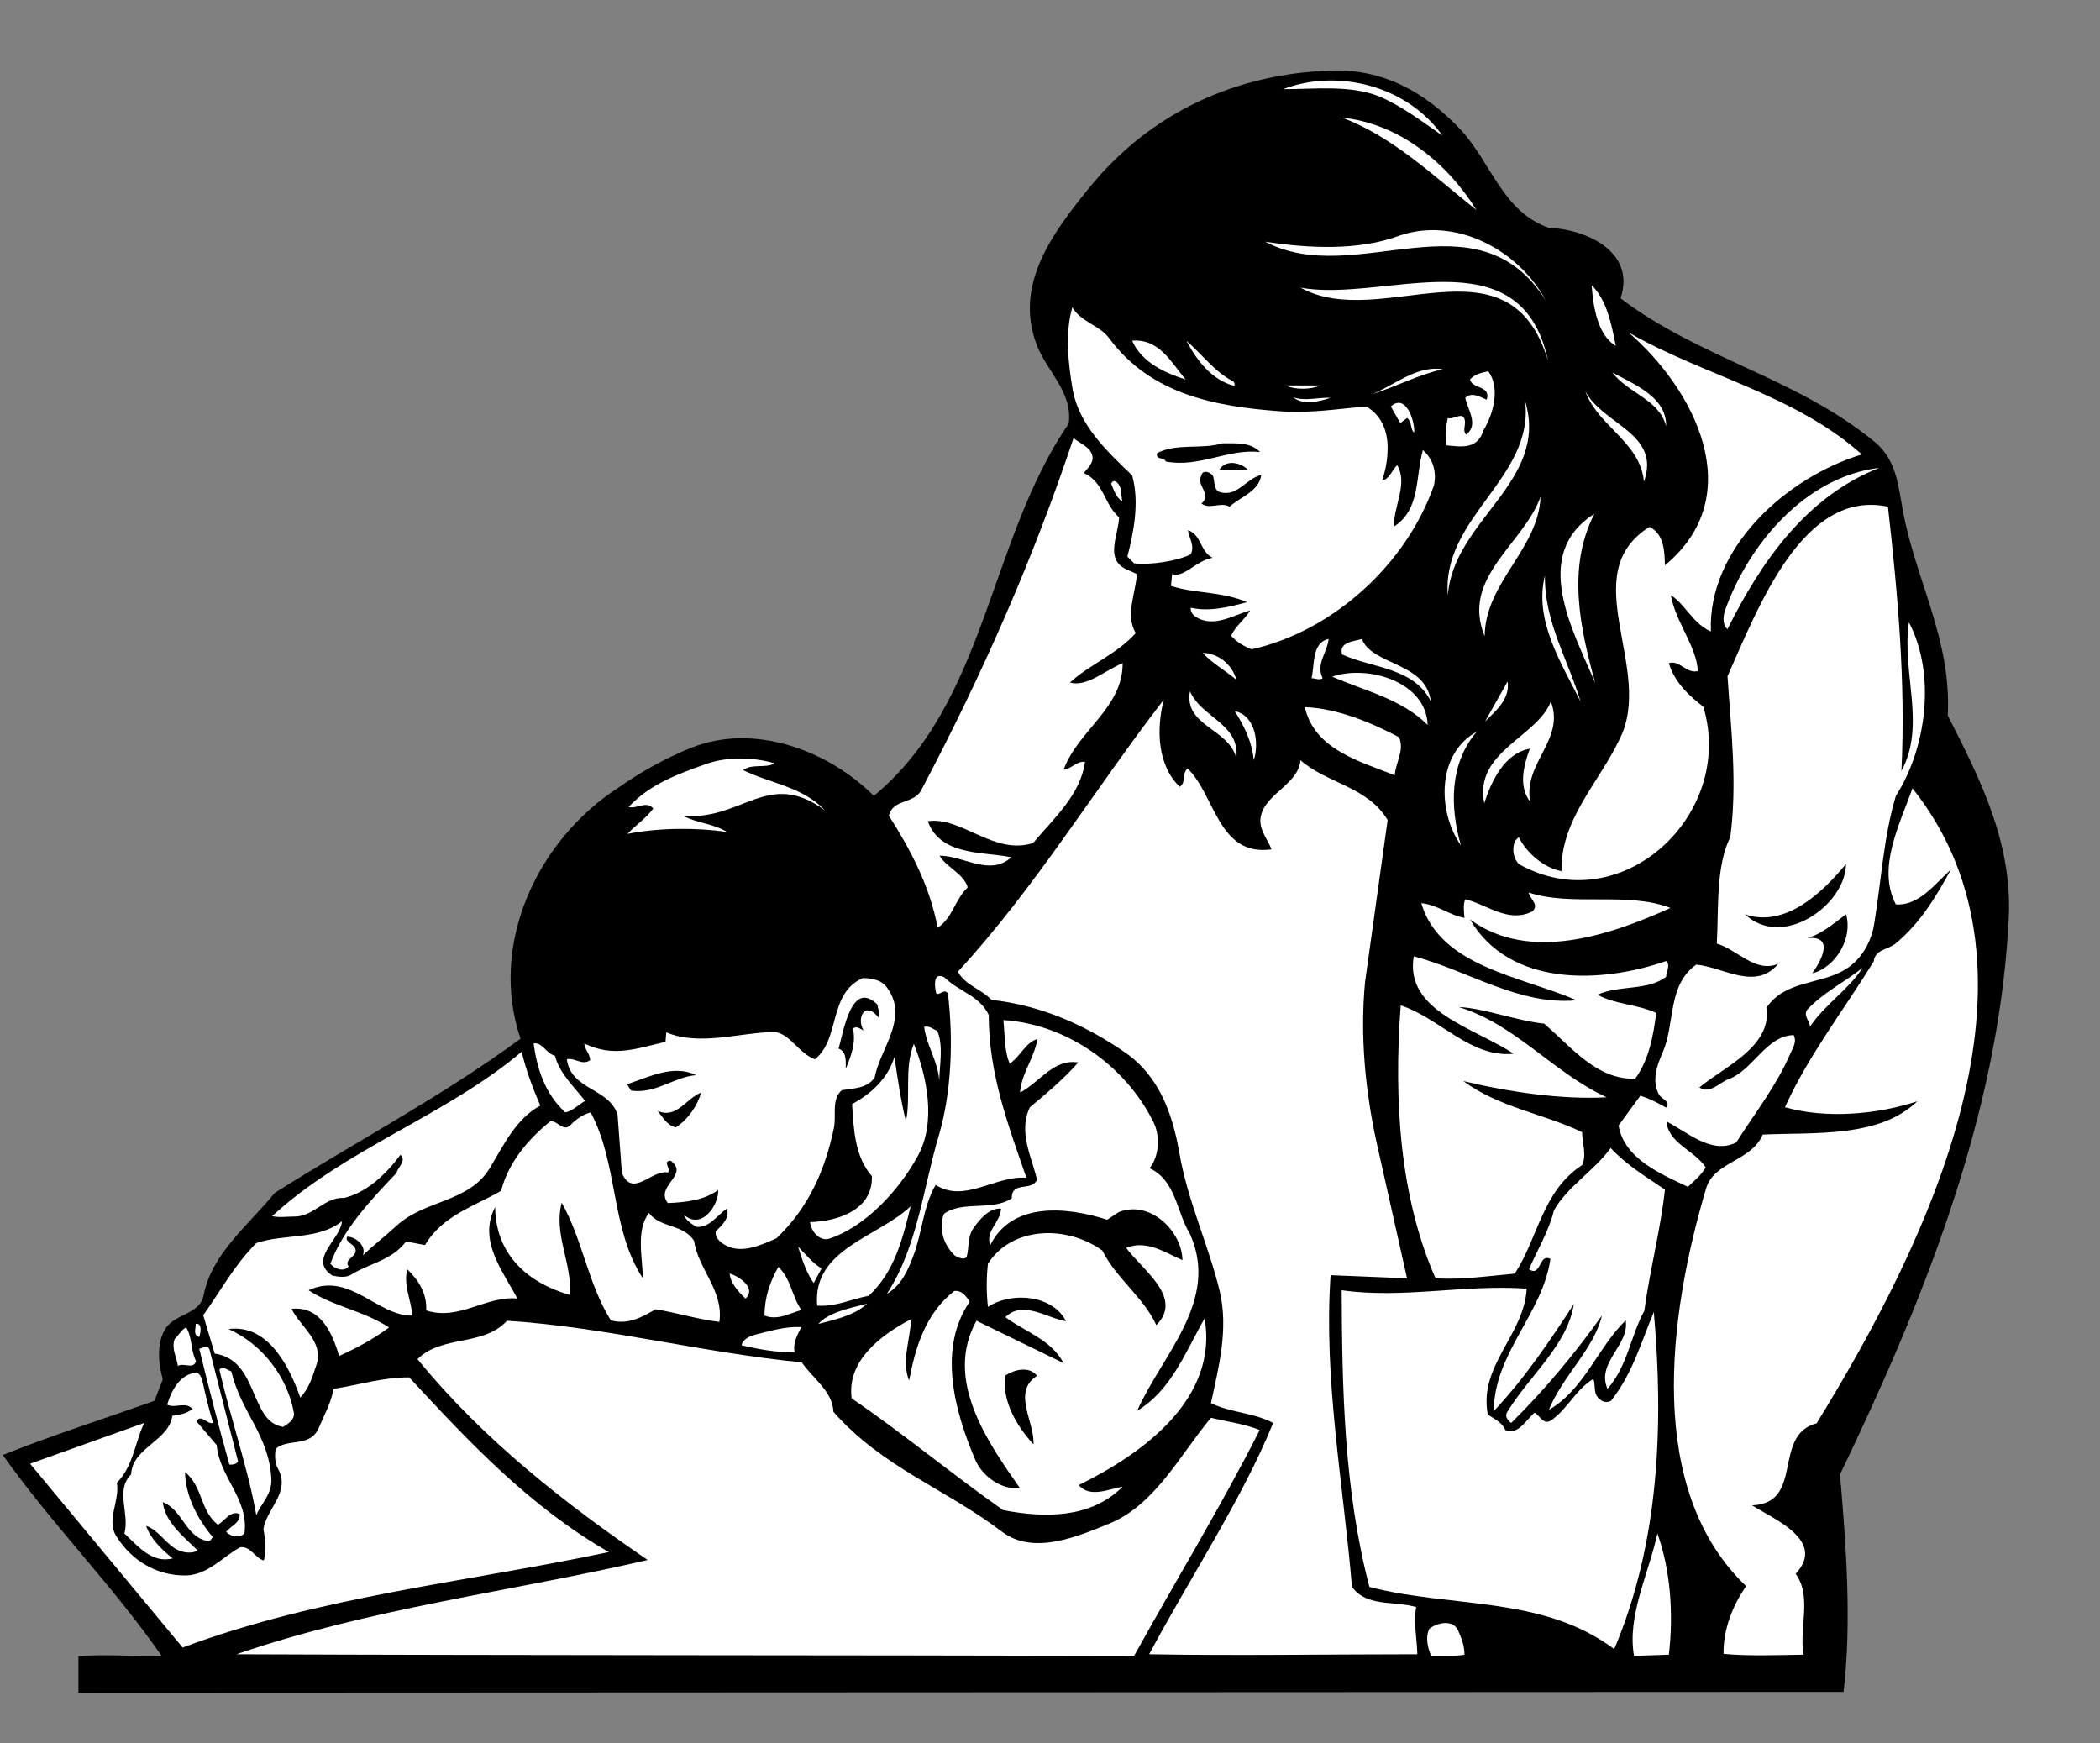
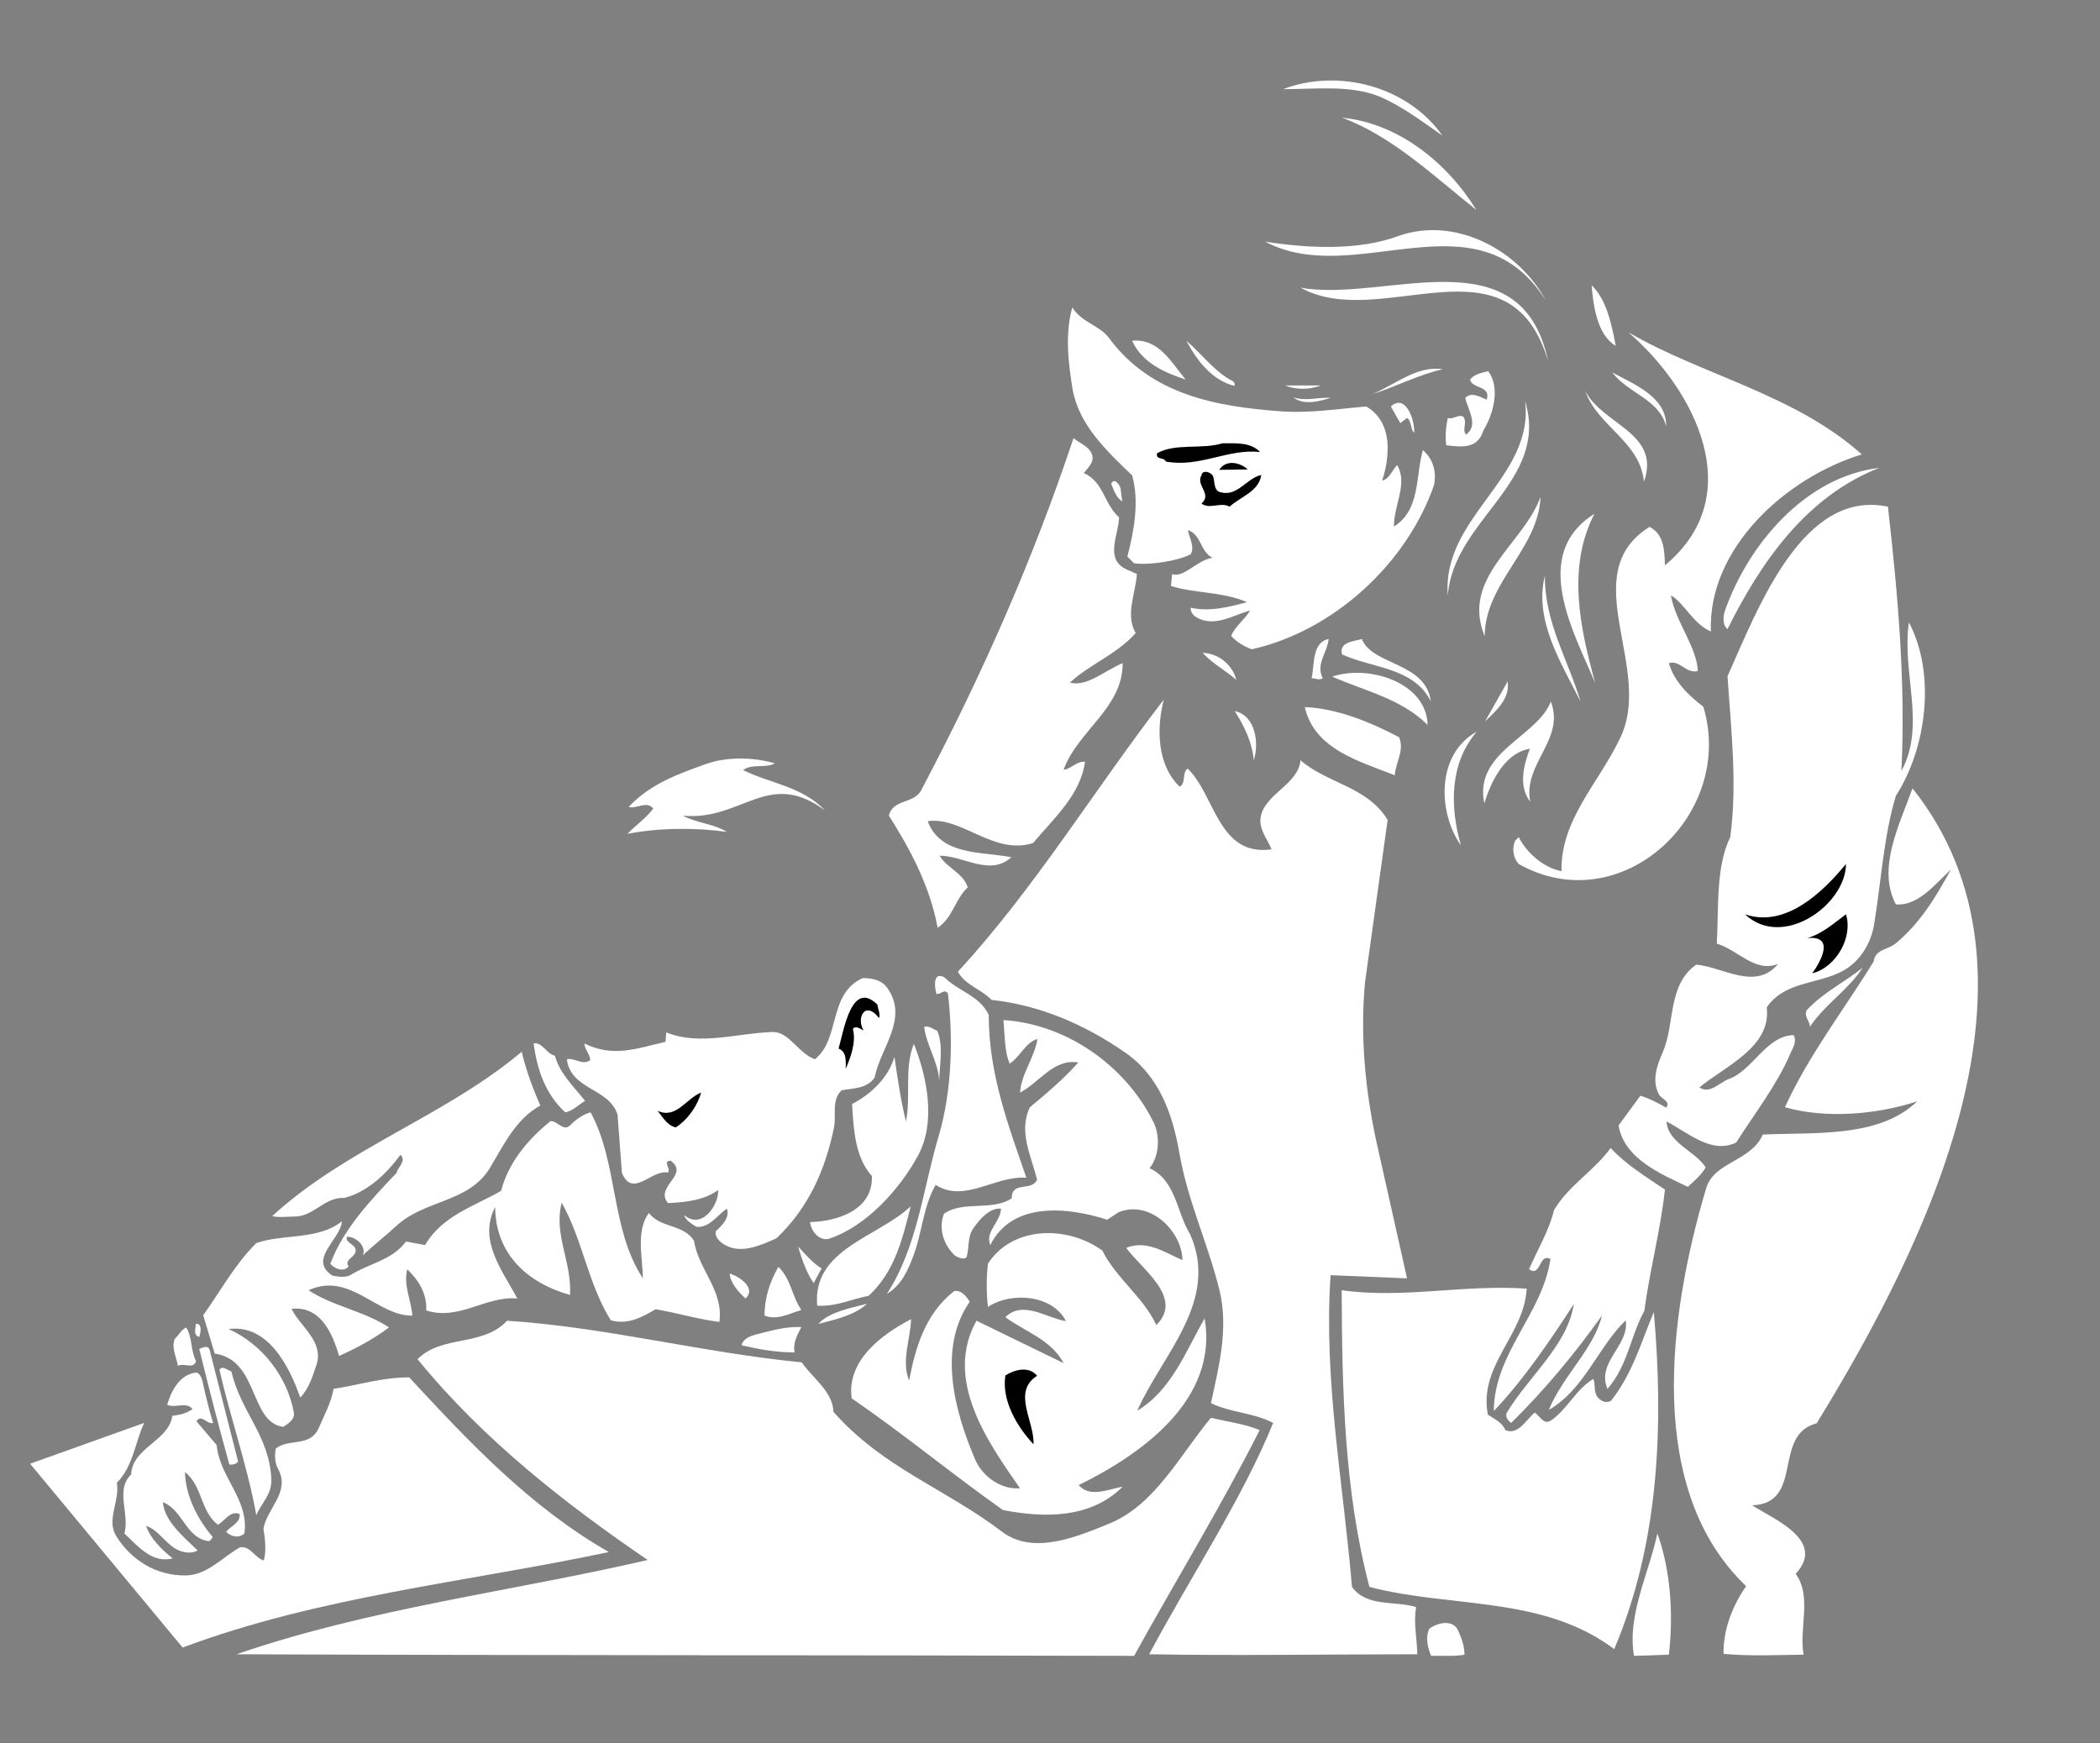
<svg xmlns="http://www.w3.org/2000/svg" viewBox="0 0 706.667 586.667" height="586.667" width="706.667" xml:space="preserve" id="svg2" version="1.1">
  <rect x="0" y="0" width="706.667" height="586.667" fill="#808080" stroke="none" />
  <defs id="defs6" />
  <g transform="matrix(1.333,0,0,-1.333,0,586.667)" id="g10">
    <g transform="scale(0.1)" id="g12">
-       <path id="path14" style="fill:#000000;fill-opacity:1;fill-rule:nonzero;stroke:none" d="m 3688,4073 c 78,-85 105,-206 222,-247 90,-3 221,-58 181,-178 200,-152 444,-200 641,-362 55,-45 60,-110 71,-170 32,-179 124,-328 114,-521 83,-163 168,-329 153,-528 -27,-490 -220,-962 -425,-1388 15,-175 30,-371 9,-549 L 198,128 v 92 c 69,6 139,-1 210,1 C 285,398 132,552 7,728 c 124,50 255,91 383,137 l 21,54 c -12,41 -16,95 8,130 25,36 86,35 95,82 20,105 112,176 180,259 206,130 423,244 620,389 -81,239 43,503 249,635 57,40 117,73 181,99 159,64 345,-5 462,-121 285,236 289,644 492,940 10,81 -56,132 -81,199 -58,152 42,284 131,394 157,194 375,291 615,298 127,4 234,-53 325,-150" />
      <path id="path16" style="fill:#ffffff;fill-opacity:1;fill-rule:nonzero;stroke:none" d="m 3641,4059 c -52,36 -103,75 -160,99 -73,29 -161,18 -242,18 139,53 314,8 402,-117" />
      <path id="path18" style="fill:#ffffff;fill-opacity:1;fill-rule:nonzero;stroke:none" d="m 3727,3871 c -109,87 -214,187 -339,233 142,-14 265,-113 339,-233" />
      <path id="path20" style="fill:#ffffff;fill-opacity:1;fill-rule:nonzero;stroke:none" d="m 3902,3643 c -175,276 -480,27 -708,148 109,-17 237,-23 338,15 142,49 301,-35 370,-163" />
      <path id="path22" style="fill:#ffffff;fill-opacity:1;fill-rule:nonzero;stroke:none" d="m 3908,3490 c -98,328 -422,72 -625,185 210,-39 557,139 625,-185" />
      <path id="path24" style="fill:#ffffff;fill-opacity:1;fill-rule:nonzero;stroke:none" d="m 4079,3528 c -46,27 -57,99 -61,153 39,-38 50,-99 61,-153" />
      <path id="path26" style="fill:#ffffff;fill-opacity:1;fill-rule:nonzero;stroke:none" d="m 2801,3546 c 105,-141 268,-171 429,-183 73,-6 148,6 219,12 38,-22 54,-61 54,-104 0,-30 -5,-57 -14,-83 18,3 25,26 38,39 28,-47 -9,-102 -8,-155 67,42 54,126 73,193 26,-23 35,-55 28,-89 -70,-200 -255,-368 -460,-414 -19,7 -38,18 -52,34 10,24 35,42 48,64 -42,-11 -93,-46 -139,-15 -7,5 -12,13 -11,22 47,-11 98,2 142,14 -62,27 -135,22 -192,41 l 3,30 c 29,-11 62,35 102,41 -32,16 -27,57 -62,70 2,-19 18,-40 7,-61 -32,-17 -103,-28 -143,-23 l -17,17 c 16,62 31,138 12,205 -66,63 -134,128 -150,216 -11,65 -20,143 -1,208 23,-38 70,-45 94,-79" />
      <path id="path28" style="fill:#ffffff;fill-opacity:1;fill-rule:nonzero;stroke:none" d="m 4700,3254 c -193,-59 -389,-238 -381,-447 -45,19 -68,73 -101,91 12,-67 66,-131 68,-191 -30,-7 -46,29 -73,20 13,-46 50,-82 87,-110 82,-274 -209,-542 -466,-397 -13,14 -17,35 -11,54 1,6 7,9 11,14 19,-39 63,-78 108,-86 -3,129 94,223 146,332 91,177 -115,417 76,537 37,-18 38,-61 39,-97 214,177 74,445 -92,588 188,-109 419,-156 589,-308" />
      <path id="path30" style="fill:#ffffff;fill-opacity:1;fill-rule:nonzero;stroke:none" d="m 2993,3443 c -52,17 -110,42 -135,98 68,6 99,-55 135,-98" />
      <path id="path32" style="fill:#ffffff;fill-opacity:1;fill-rule:nonzero;stroke:none" d="m 3112,3439 c 4,-2 6,-8 4,-12 -56,14 -95,64 -121,114 39,-34 73,-80 117,-102" />
      <path id="path34" style="fill:#ffffff;fill-opacity:1;fill-rule:nonzero;stroke:none" d="m 3642,3469 c -62,-14 -118,-44 -178,-63 58,24 113,73 178,63" />
      <path id="path36" style="fill:#ffffff;fill-opacity:1;fill-rule:nonzero;stroke:none" d="m 3745,3315 c -15,-49 -56,-42 -94,-38 -3,23 -1,47 4,69 13,-6 40,19 43,-7 2,-12 -6,-25 3,-35 33,24 4,63 -2,93 16,15 36,3 54,-5 12,36 -37,27 -42,51 12,14 29,17 46,21 31,-42 13,-108 -12,-149" />
      <path id="path38" style="fill:#ffffff;fill-opacity:1;fill-rule:nonzero;stroke:none" d="m 4206,3325 c -17,68 -96,83 -136,136 52,-29 138,-61 136,-136" />
      <path id="path40" style="fill:#ffffff;fill-opacity:1;fill-rule:nonzero;stroke:none" d="m 3334,3428 c -27,-11 -63,-11 -90,0 h 90" />
      <path id="path42" style="fill:#ffffff;fill-opacity:1;fill-rule:nonzero;stroke:none" d="m 4150,3185 c -9,101 -118,141 -148,229 43,-85 192,-106 148,-229" />
      <path id="path44" style="fill:#ffffff;fill-opacity:1;fill-rule:nonzero;stroke:none" d="m 3359,3397 c -26,-9 -69,-20 -94,1 30,-10 61,0 94,-1" />
      <path id="path46" style="fill:#ffffff;fill-opacity:1;fill-rule:nonzero;stroke:none" d="m 3655,2898 c -16,198 219,297 195,491 62,-204 -181,-300 -195,-491" />
      <path id="path48" style="fill:#ffffff;fill-opacity:1;fill-rule:nonzero;stroke:none" d="m 3570,3309 c -10,7 -5,28 -18,37 l -17,-13 -24,42 c 38,34 61,-36 59,-66" />
      <path id="path50" style="fill:#ffffff;fill-opacity:1;fill-rule:nonzero;stroke:none" d="m 2757,3253 c 6,-20 -12,-34 -21,-46 51,-23 50,-77 89,-112 -1,-44 -37,-105 18,-131 l 27,-12 c -3,-49 -30,-103 -3,-149 -48,-54 -115,-78 -166,-125 42,-12 89,31 133,49 1,-113 -113,-170 -149,-269 20,2 32,22 54,20 -11,-83 -79,-143 -131,-205 -99,-32 -181,68 -266,55 33,-88 137,-76 211,-91 -54,-49 -120,4 -181,4 17,-30 60,-44 71,-80 -33,-31 -37,-76 -76,-102 -19,103 -67,195 -123,283 11,45 66,27 84,69 152,288 280,578 382,884 16,-13 40,-21 47,-42" />
      <path id="path52" style="fill:#000000;fill-opacity:1;fill-rule:nonzero;stroke:none" d="m 3181,3260 c -82,9 -152,-40 -238,-24 -4,12 -26,3 -22,21 47,26 113,9 165,25 35,0 71,3 95,-22" />
      <path id="path54" style="fill:#000000;fill-opacity:1;fill-rule:nonzero;stroke:none" d="m 3150,3216 -72,-1 c 16,26 51,20 72,1" />
      <path id="path56" style="fill:#ffffff;fill-opacity:1;fill-rule:nonzero;stroke:none" d="m 4744,3220 c -184,-72 -299,-238 -383,-407 -13,10 -11,31 -7,45 60,171 205,340 390,362" />
      <path id="path58" style="fill:#000000;fill-opacity:1;fill-rule:nonzero;stroke:none" d="m 3063,3197 c 4,-15 1,-36 20,-39 42,-10 64,36 101,44 -6,-42 -53,-55 -80,-80 -23,13 -50,-8 -71,8 28,24 -15,46 0,71 2,16 27,8 30,-4" />
      <path id="path60" style="fill:#ffffff;fill-opacity:1;fill-rule:nonzero;stroke:none" d="m 2829,3167 4,-32 c -16,11 -21,29 -28,45 8,17 22,-3 24,-13" />
      <path id="path62" style="fill:#ffffff;fill-opacity:1;fill-rule:nonzero;stroke:none" d="m 4766,3122 c 25,-221 45,-445 34,-667 63,115 0,250 19,375 69,-132 44,-318 -33,-438 -31,-103 -37,-216 -55,-325 -8,-47 -35,-94 -81,-118 -62,-33 -145,-25 -190,-91 12,-100 -103,-147 -170,-202 26,-18 50,12 74,21 61,22 95,110 164,111 9,-18 -3,-33 -9,-48 -34,-79 -89,-149 -136,-223 -62,-31 -123,26 -176,53 4,-55 71,-73 99,-116 -11,-19 -29,-34 -45,-49 -65,31 -161,70 -175,155 l 55,75 c 23,-7 44,-18 65,-30 13,15 -12,22 -18,33 -19,35 -5,74 10,108 31,72 11,168 84,220 68,-6 150,-67 207,2 -58,-24 -103,36 -155,51 5,90 -3,194 34,269 18,135 2,271 -7,406 79,177 191,473 405,428" />
      <path id="path64" style="fill:#ffffff;fill-opacity:1;fill-rule:nonzero;stroke:none" d="m 3748,2795 c -61,148 98,232 141,352 -5,-132 -140,-216 -141,-352" />
      <path id="path66" style="fill:#ffffff;fill-opacity:1;fill-rule:nonzero;stroke:none" d="m 4025,3104 c -70,-136 -36,-289 2,-427 -55,130 -165,324 -2,427" />
      <path id="path68" style="fill:#ffffff;fill-opacity:1;fill-rule:nonzero;stroke:none" d="m 3900,2948 c -1,-119 59,-213 90,-318 -49,98 -118,205 -90,318" />
      <path id="path70" style="fill:#ffffff;fill-opacity:1;fill-rule:nonzero;stroke:none" d="m 3354,2788 c -3,-34 -33,-63 -15,-99 -8,-6 -19,0 -28,0 8,33 0,90 43,99" />
      <path id="path72" style="fill:#ffffff;fill-opacity:1;fill-rule:nonzero;stroke:none" d="m 3438,2788 c 26,-67 161,-58 174,-157 -44,86 -148,83 -224,118 -9,32 31,33 50,39" />
      <path id="path74" style="fill:#ffffff;fill-opacity:1;fill-rule:nonzero;stroke:none" d="m 3121,2685 c -28,24 -59,40 -85,68 39,-1 75,-29 85,-68" />
      <path id="path76" style="fill:#ffffff;fill-opacity:1;fill-rule:nonzero;stroke:none" d="m 3604,2571 c -66,66 -159,86 -241,122 92,31 238,-14 241,-122" />
      <path id="path78" style="fill:#ffffff;fill-opacity:1;fill-rule:nonzero;stroke:none" d="m 3749,2580 57,101 c 6,-44 -28,-73 -57,-101" />
-       <path id="path80" style="fill:#ffffff;fill-opacity:1;fill-rule:nonzero;stroke:none" d="m 3121,2487 c -18,75 -133,81 -117,169 29,-67 127,-82 117,-169" />
      <path id="path82" style="fill:#ffffff;fill-opacity:1;fill-rule:nonzero;stroke:none" d="m 2978,2415 c 17,10 5,34 20,46 70,-67 77,-223 212,-204 -11,28 -36,54 -26,88 15,54 94,78 99,137 67,-59 169,-66 220,-151 l -57,-409 c -13,-137 1,-274 28,-400 l 78,-348 -193,8 c -18,-263 32,-525 54,-787 38,-52 108,-34 162,-51 -7,-39 2,-79 3,-119 -226,0 -452,-4 -677,0 104,195 235,392 313,584 -49,26 -109,26 -157,50 19,89 45,186 22,283 -29,119 -81,227 -102,350 -17,96 -50,193 -138,253 -100,69 -211,118 -336,132 -27,28 -65,36 -85,71 194,210 344,459 520,687 -19,-73 -17,-165 40,-220" />
      <path id="path84" style="fill:#ffffff;fill-opacity:1;fill-rule:nonzero;stroke:none" d="m 3863,2377 c -31,40 -16,93 -1,134 -64,-11 -98,-83 -115,-138 -27,130 133,167 168,257 37,-96 -71,-156 -52,-253" />
      <path id="path86" style="fill:#ffffff;fill-opacity:1;fill-rule:nonzero;stroke:none" d="m 3532,2540 c 14,-34 -9,-64 -11,-96 -88,35 -203,65 -227,172 80,-3 164,-37 238,-76" />
      <path id="path88" style="fill:#ffffff;fill-opacity:1;fill-rule:nonzero;stroke:none" d="m 3165,2482 c -4,46 -24,86 -48,124 53,-11 62,-82 48,-124" />
      <path id="path90" style="fill:#ffffff;fill-opacity:1;fill-rule:nonzero;stroke:none" d="m 3728,2554 c -69,-80 -68,-190 -40,-287 -59,84 -62,231 40,287" />
      <path id="path92" style="fill:#ffffff;fill-opacity:1;fill-rule:nonzero;stroke:none" d="m 1956,2474 c -23,-13 -58,0 -80,-17 69,-34 149,-41 207,-102 -144,107 -210,-27 -359,-13 35,-19 77,-20 111,-41 -76,11 -171,11 -251,-5 18,20 47,39 65,64 -17,21 -42,-2 -62,4 55,59 127,84 197,109 51,18 119,17 172,1" />
      <path id="path94" style="fill:#ffffff;fill-opacity:1;fill-rule:nonzero;stroke:none" d="m 4586,808 c -113,-29 -30,-202 -163,-207 55,-35 188,-89 110,-173 42,-57 8,-137 20,-204 -66,-1 -137,-4 -202,2 -1,62 23,122 57,171 -253,241 -198,678 -101,1004 20,68 114,68 143,136 131,6 294,-9 390,84 -100,-33 -229,-45 -334,-15 59,130 149,246 224,368 4,31 35,29 55,45 64,53 103,120 140,187 -40,-36 -81,-92 -139,-88 -48,91 9,201 42,293 371,-466 40,-1144 -242,-1603" />
      <path id="path96" style="fill:#000000;fill-opacity:1;fill-rule:nonzero;stroke:none" d="m 4405,2093 c 102,-35 196,55 255,127 0,-102 -159,-217 -255,-127" />
-       <path id="path98" style="fill:#ffffff;fill-opacity:1;fill-rule:nonzero;stroke:none" d="m 4217,2109 c -155,-70 -357,-138 -506,-29 100,-171 331,-162 495,-105 12,-10 0,-27 0,-40 -49,-36 -119,-20 -173,-45 45,-25 101,-24 148,-46 -7,-56 -18,-118 -53,-166 -97,-3 -159,78 -230,139 -73,8 -151,39 -216,42 143,-43 239,-166 374,-228 -114,-6 -245,13 -362,41 91,-67 202,-82 300,-129 0,-27 12,-57 0,-83 -101,-66 -111,-184 -170,-274 -66,-6 -132,-16 -200,-12 -90,204 -106,448 -88,689 99,-32 176,-133 285,-122 -97,65 -276,107 -252,246 137,-36 267,-125 411,-111 -140,61 -344,84 -392,245 39,-3 70,-30 109,-37 -1,13 -4,34 2,47 55,-13 108,-61 169,-31 19,17 -6,32 -9,48 109,-36 251,3 358,-39" />
      <path id="path100" style="fill:#000000;fill-opacity:1;fill-rule:nonzero;stroke:none" d="m 4575,1944 c 22,31 58,96 -13,89 37,10 67,37 98,60 18,-56 -23,-133 -85,-149" />
      <path id="path102" style="fill:#ffffff;fill-opacity:1;fill-rule:nonzero;stroke:none" d="m 4569,1809 c 0,16 -16,25 -8,42 43,46 95,70 141,107 -35,-55 -96,-93 -133,-149" />
      <path id="path104" style="fill:#ffffff;fill-opacity:1;fill-rule:nonzero;stroke:none" d="m 2384,1934 c 36,-36 89,-46 112,-95 0,-150 50,-280 95,-411 -79,6 -156,-65 -229,-18 -32,-55 -34,-122 -57,-181 -13,-35 -30,-73 -66,-94 78,120 91,267 132,403 31,108 36,237 22,355 -9,13 -18,-3 -29,-1 -4,13 -11,58 20,42" />
      <path id="path106" style="fill:#ffffff;fill-opacity:1;fill-rule:nonzero;stroke:none" d="m 2240,1907 c 55,-77 -18,-152 -32,-226 -19,-28 -53,-27 -83,-32 -27,-24 -13,-65 -20,-96 -22,-105 -63,-200 -145,-278 -39,-17 -89,-41 -131,-16 -12,7 -25,19 -22,34 16,15 36,34 28,57 -24,-16 -44,-49 -77,-46 -11,7 -27,16 -31,30 45,-39 88,26 86,63 -36,-26 -81,-31 -127,-33 -34,43 56,71 7,107 -22,-1 2,-20 -7,-30 -40,9 -89,-66 -116,-1 l -11,147 c -21,68 -118,62 -128,140 20,5 39,-17 59,-2 -1,16 -14,27 -15,42 74,-36 130,-13 205,4 l 2,24 c 84,-35 182,-1 272,1 40,-3 61,-53 103,-69 65,51 33,166 121,205 24,0 48,-5 62,-25" />
      <path id="path108" style="fill:#000000;fill-opacity:1;fill-rule:nonzero;stroke:none" d="m 2215,1865 c 1,-11 8,-23 4,-34 -35,46 -58,0 -39,-31 -8,3 -18,13 -27,4 9,-34 -6,-73 -18,-101 0,18 3,43 -18,51 13,46 33,175 98,111" />
      <path id="path110" style="fill:#ffffff;fill-opacity:1;fill-rule:nonzero;stroke:none" d="m 2910,1572 c 19,-34 18,-88 -8,-120 67,-31 68,-111 102,-166 76,-169 -71,-305 -133,-446 86,51 123,151 170,233 35,-204 -157,-342 -318,-421 29,-33 75,-10 111,-4 -81,-81 -198,-79 -302,-59 -133,94 -249,191 -382,282 -13,95 75,161 150,200 -2,-52 -25,-106 -5,-155 16,84 41,169 114,226 18,3 31,-14 39,-27 -81,-117 -39,-275 14,-399 19,-43 66,-76 113,-72 -84,120 -192,275 -110,423 l 220,-107 c -31,59 -97,79 -147,116 44,44 106,-3 153,-10 -33,65 -135,76 -197,36 -4,35 -4,74 0,109 62,96 201,97 289,33 33,-68 105,-119 136,-188 70,69 -36,140 -76,195 52,21 98,-12 142,-31 -1,73 -82,153 -161,121 l -29,-19 c -99,32 -240,47 -295,-64 -14,34 26,58 27,92 -30,2 -54,-27 -70,-50 -15,-21 -10,-49 -17,-73 -9,-7 -20,0 -29,4 -28,26 -43,68 -28,106 48,34 122,6 171,39 0,45 50,16 64,47 -14,58 -48,122 -18,183 42,35 85,71 122,113 -63,10 -98,-51 -147,-76 3,47 36,87 44,135 -29,-7 -44,-45 -70,-62 -14,32 -12,73 -16,110 157,-10 305,-112 377,-254" />
      <path id="path112" style="fill:#ffffff;fill-opacity:1;fill-rule:nonzero;stroke:none" d="m 2366,1799 c 16,-37 6,-85 5,-126 -3,49 -32,88 -38,136 14,3 22,-6 33,-10" />
      <path id="path114" style="fill:#ffffff;fill-opacity:1;fill-rule:nonzero;stroke:none" d="m 1401,1736 c 11,-44 47,-77 76,-114 -17,-10 -32,-26 -50,-29 -52,48 -71,110 -80,174 22,4 32,-26 54,-31" />
      <path id="path116" style="fill:#ffffff;fill-opacity:1;fill-rule:nonzero;stroke:none" d="m 2317,1483 c -47,-86 -131,-178 -224,-209 -24,-7 -46,19 -48,42 69,2 159,30 156,116 -43,49 -46,118 -50,182 49,26 91,66 107,119 8,-55 16,-110 29,-163 13,65 -5,134 20,196 33,-83 57,-197 10,-283" />
      <path id="path118" style="fill:#ffffff;fill-opacity:1;fill-rule:nonzero;stroke:none" d="m 1317,1746 c 11,-47 28,-92 47,-136 -61,-32 -94,-102 -127,-157 -54,-89 -166,-80 -238,-148 -27,-25 -56,-47 -83,-73 10,24 -19,48 -40,47 -6,-13 17,-18 21,-30 7,-21 -31,-26 -17,-45 -12,-15 -36,-6 -46,7 32,86 99,158 167,229 3,15 26,30 10,46 -36,-49 -85,-95 -142,-109 -50,3 -77,-48 -127,-47 -17,0 -38,-3 -55,1 186,171 436,252 630,415" />
-       <path id="path120" style="fill:#000000;fill-opacity:1;fill-rule:nonzero;stroke:none" d="m 1757,1687 c -57,-5 -102,-48 -164,-39 l -10,16 c 55,18 117,51 174,23" />
      <path id="path122" style="fill:#000000;fill-opacity:1;fill-rule:nonzero;stroke:none" d="m 1706,1555 c -22,5 -33,26 -46,42 47,-22 73,32 110,46 -9,-32 -32,-67 -64,-88" />
      <path id="path124" style="fill:#ffffff;fill-opacity:1;fill-rule:nonzero;stroke:none" d="m 1623,1174 c -1,53 -18,120 15,165 30,-39 86,-27 114,-70 11,-73 75,-125 64,-205 -56,7 -107,23 -161,32 -34,-20 -70,-40 -113,-28 -58,93 -71,203 -124,297 -21,-80 26,-150 21,-233 -109,31 -188,104 -189,222 -44,-84 19,-161 56,-231 -78,8 -147,-57 -230,-30 2,42 -18,75 -48,104 -10,-42 10,-77 13,-117 -88,-2 -158,112 -262,64 62,-41 140,-52 203,-94 -40,-30 -82,-52 -126,-72 -17,58 -47,127 -120,119 22,-45 82,-82 63,-141 -10,-29 -18,-59 -41,-83 -28,80 -82,186 -181,173 85,-38 149,-121 165,-212 2,-17 -15,-27 -27,-35 -86,12 -61,169 -173,185 l -29,97 c 44,61 78,126 134,182 69,24 156,7 216,55 -2,-45 -87,-96 -24,-137 14,-3 34,-6 47,2 46,29 103,36 139,84 l 48,-9 c 44,75 125,98 192,137 18,69 65,128 125,176 19,0 33,-29 51,-9 14,14 31,26 50,31 70,-129 50,-295 132,-419" />
      <path id="path126" style="fill:#ffffff;fill-opacity:1;fill-rule:nonzero;stroke:none" d="m 4203,1398 c -11,-102 -38,-202 -52,-306 -35,-64 -42,-139 -93,-197 -29,67 56,110 46,173 -71,-69 -104,-174 -194,-226 35,86 114,154 134,238 -67,-94 -142,-185 -229,-271 -9,6 -16,17 -11,26 56,93 153,170 169,274 -61,-94 -127,-191 -202,-270 1,147 123,245 143,384 -30,15 -23,-47 -54,-26 20,47 50,96 63,149 35,61 101,99 143,157 40,-43 90,-73 137,-105" />
      <path id="path128" style="fill:#ffffff;fill-opacity:1;fill-rule:nonzero;stroke:none" d="m 2193,1130 c -43,-8 -82,-28 -130,-25 -13,143 154,173 236,251 -20,-79 -39,-164 -106,-226" />
      <path id="path130" style="fill:#ffffff;fill-opacity:1;fill-rule:nonzero;stroke:none" d="m 2074,1199 -20,-37 c -17,24 -30,60 -39,92 18,-19 37,-42 59,-55" />
      <path id="path132" style="fill:#ffffff;fill-opacity:1;fill-rule:nonzero;stroke:none" d="m 2023,1094 c -29,-8 -60,-27 -93,-14 0,46 14,86 35,123 32,-31 34,-74 58,-109" />
      <path id="path134" style="fill:#ffffff;fill-opacity:1;fill-rule:nonzero;stroke:none" d="m 1882,1123 c -19,18 -38,39 -40,63 22,-6 69,-36 40,-63" />
      <path id="path136" style="fill:#ffffff;fill-opacity:1;fill-rule:nonzero;stroke:none" d="m 3854,1148 c -6,-117 -122,-194 -98,-318 16,-11 37,-20 44,-39 32,-14 52,25 74,44 14,-8 23,-34 44,-18 41,30 60,76 104,103 6,-11 1,-30 9,-43 8,-12 22,-20 36,-12 54,68 76,148 108,224 25,-286 14,-582 -100,-851 -181,136 -412,103 -618,157 -64,244 -69,499 -70,749 155,-22 308,15 467,4" />
      <path id="path138" style="fill:#ffffff;fill-opacity:1;fill-rule:nonzero;stroke:none" d="m 2066,1059 c 25,29 80,40 123,51 -31,-29 -80,-40 -123,-51" />
      <path id="path140" style="fill:#ffffff;fill-opacity:1;fill-rule:nonzero;stroke:none" d="m 2024,962 c 28,-41 78,-73 80,-125 124,-141 283,-194 426,-303 80,-60 192,-11 273,22 114,48 177,174 254,266 41,-10 84,-15 123,-31 -97,-192 -212,-380 -317,-570 -755,2 -1511,1 -2266,4 337,116 692,158 1038,238 -205,140 -414,302 -581,507 62,62 165,31 226,97 249,-16 494,-81 744,-105" />
      <path id="path142" style="fill:#ffffff;fill-opacity:1;fill-rule:nonzero;stroke:none" d="m 503,1026 c -17,5 -8,22 -9,33 18,3 12,-25 9,-33" />
      <path id="path144" style="fill:#ffffff;fill-opacity:1;fill-rule:nonzero;stroke:none" d="m 2023,1051 c -10,-19 -22,-41 -17,-64 -47,0 -91,8 -134,18 4,17 22,23 35,27 38,9 74,21 116,19" />
      <path id="path146" style="fill:#ffffff;fill-opacity:1;fill-rule:nonzero;stroke:none" d="m 495,965 c -7,-22 -31,-3 -46,-12 -3,22 -17,44 -8,68 11,10 16,23 29,29 16,-25 11,-59 25,-85" />
      <path id="path148" style="fill:#ffffff;fill-opacity:1;fill-rule:nonzero;stroke:none" d="m 529,994 72,-282 c -3,-7 -15,-9 -22,-8 -27,97 -52,194 -76,292 9,3 22,10 26,-2" />
      <path id="path150" style="fill:#ffffff;fill-opacity:1;fill-rule:nonzero;stroke:none" d="m 584,939 c 25,-105 95,-160 101,-271 2,-40 -26,-62 -38,-92 -21,119 -64,241 -93,367 6,12 21,-1 30,-4" />
      <path id="path152" style="fill:#000000;fill-opacity:1;fill-rule:nonzero;stroke:none" d="m 2618,928 c -64,-41 -6,-115 -9,-173 -41,44 -81,110 -71,174 24,15 60,24 80,-1" />
      <path id="path154" style="fill:#ffffff;fill-opacity:1;fill-rule:nonzero;stroke:none" d="m 511,915 c 8,-36 16,-71 27,-106 -15,-5 -30,24 -42,4 l 51,-60 c 7,-81 82,-137 70,-223 -14,-13 -34,-8 -46,4 11,15 36,22 34,45 -23,10 -37,-17 -55,-27 -45,35 -38,97 -83,133 1,-59 31,-118 70,-164 -4,-5 -6,-12 -13,-10 -55,9 -63,79 -113,98 5,-49 51,-86 88,-122 -14,-8 -33,-6 -47,0 -31,12 -51,52 -83,62 10,-31 39,-60 67,-82 -52,-13 -86,29 -122,63 14,50 -24,109 17,149 3,68 95,84 104,148 18,2 36,6 51,17 -16,20 -44,1 -64,11 10,34 31,76 72,81 9,1 15,-13 17,-21" />
      <path id="path156" style="fill:#ffffff;fill-opacity:1;fill-rule:nonzero;stroke:none" d="M 1537,483 C 1178,407 809,372 461,242 L 76,706 364,809 c -22,-45 -28,-111 -69,-151 8,-46 -27,-93 -2,-134 39,-63 103,-101 176,-100 55,1 92,46 137,71 27,4 38,-28 60,-33 6,21 4,53 -1,79 8,52 69,93 37,152 -8,14 -9,33 -6,51 32,27 87,2 109,53 14,33 31,63 37,98 64,10 123,29 191,29 152,-164 305,-327 504,-441" />
      <path id="path158" style="fill:#ffffff;fill-opacity:1;fill-rule:nonzero;stroke:none" d="m 4213,224 -88,-3 c -18,101 37,207 59,309 33,-92 41,-202 29,-306" />
      <path id="path160" style="fill:#ffffff;fill-opacity:1;fill-rule:nonzero;stroke:none" d="m 3680,287 c 9,-20 17,-40 17,-63 -26,-5 -56,-2 -84,-3 -9,20 -15,47 -5,68 18,15 58,25 72,-2" />
    </g>
  </g>
</svg>